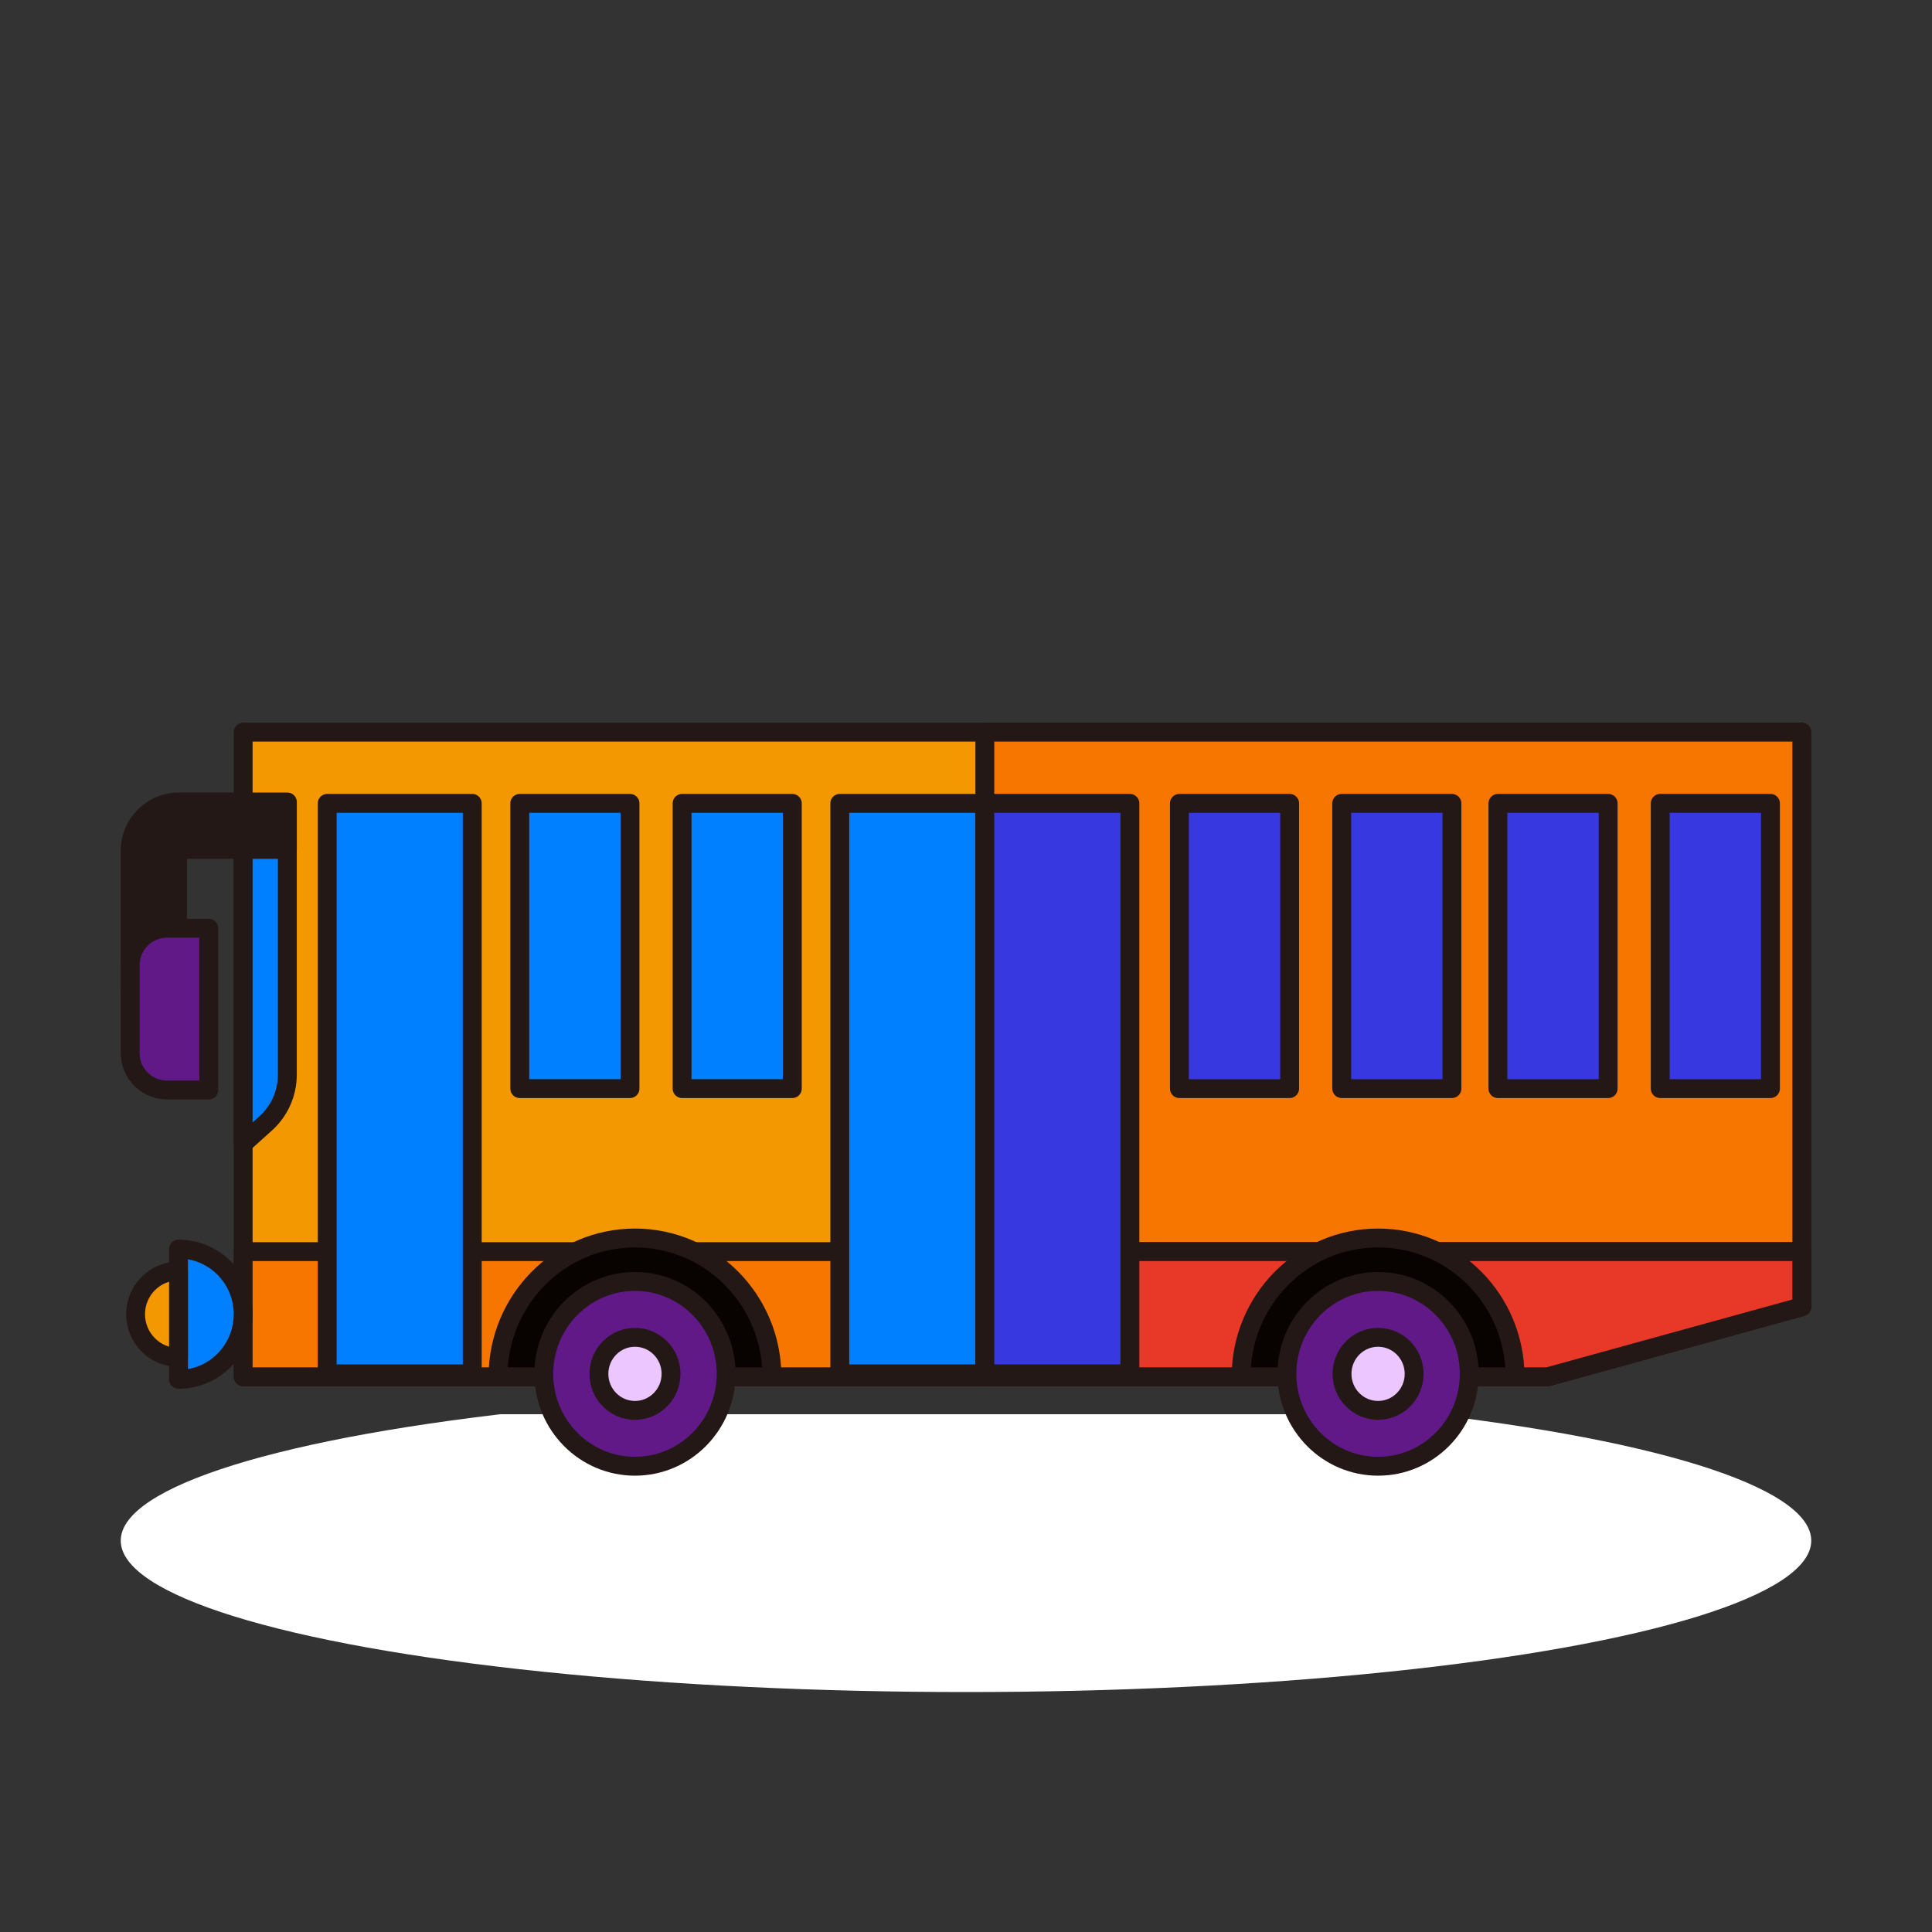
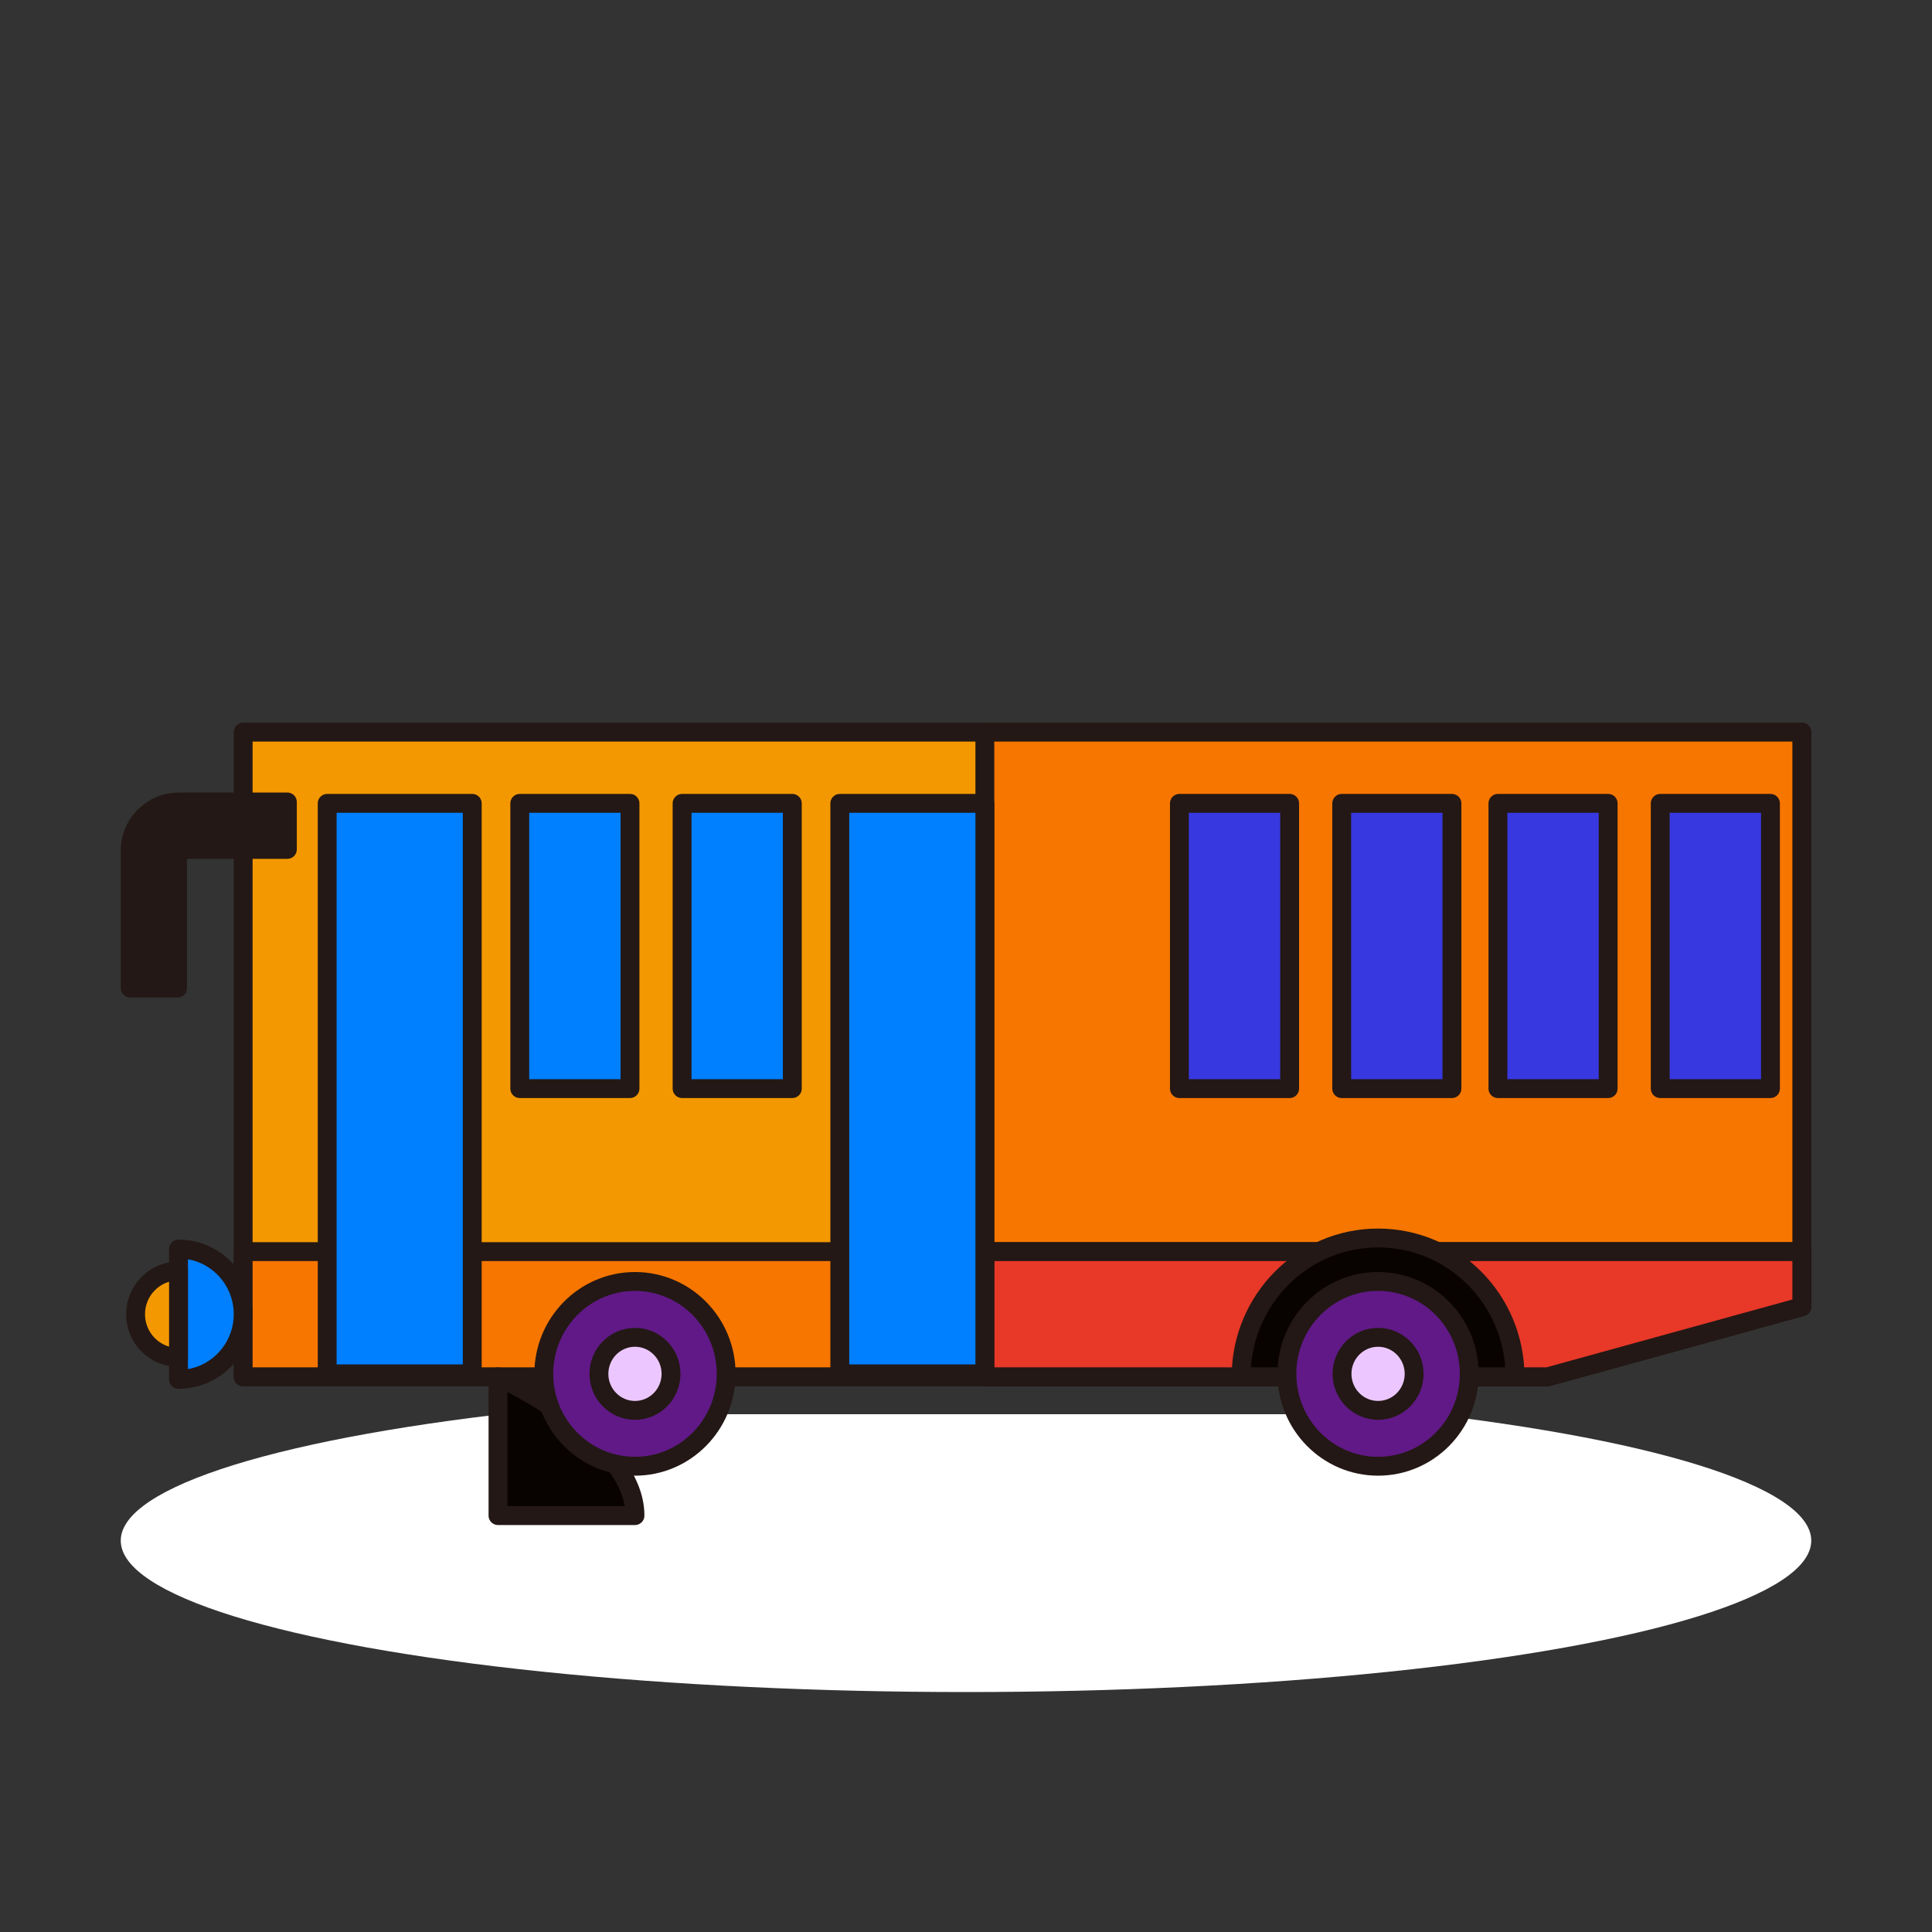
<svg xmlns="http://www.w3.org/2000/svg" version="1.0" id="图层_1" x="0px" y="0px" viewBox="0 0 1024 1024" style="enable-background:new 0 0 1024 1024;" xml:space="preserve">
  <rect x="0" y="0" width="1024" height="1024" fill="#333333" stroke="none" />
  <style type="text/css">
	.st0{fill:url(#SVGID_1_);}
	.st1{fill:url(#SVGID_2_);}
	.st2{fill:url(#SVGID_3_);}
	.st3{fill:url(#SVGID_4_);}
	.st4{fill:url(#SVGID_5_);}
	.st5{fill:#2F2457;}
	.st6{fill:url(#SVGID_6_);}
	.st7{fill:url(#SVGID_7_);}
	.st8{fill:url(#SVGID_8_);}
	.st9{fill:url(#SVGID_9_);}
	.st10{fill:url(#SVGID_10_);}
	.st11{fill:#F39800;}
	.st12{fill:#EA5514;}
	.st13{fill:url(#SVGID_11_);}
	.st14{fill:#007FFF;}
	.st15{fill:#3838E1;}
	.st16{fill:#601986;}
	.st17{fill:#171038;}
	.st18{fill:#898989;}
	.st19{fill:#3E3A39;}
	.st20{fill:url(#SVGID_12_);}
	.st21{fill:url(#SVGID_13_);}
	.st22{fill:#E3003C;}
	.st23{fill:#B8002F;}
	.st24{fill:url(#SVGID_14_);}
	.st25{fill:url(#SVGID_15_);}
	.st26{fill:url(#SVGID_16_);}
	.st27{fill:url(#SVGID_17_);}
	.st28{fill:url(#SVGID_18_);}
	.st29{fill:#C9CACA;}
	.st30{fill:#3583FF;}
	.st31{fill:#ECC7FF;}
	.st32{fill:#D99FFC;}
	.st33{fill:url(#SVGID_19_);}
	.st34{fill:url(#SVGID_20_);}
	.st35{fill:url(#SVGID_21_);}
	.st36{fill:url(#SVGID_22_);}
	.st37{fill:url(#SVGID_23_);}
	.st38{fill:url(#SVGID_24_);}
	.st39{fill:url(#SVGID_25_);}
	.st40{fill:url(#SVGID_26_);}
	.st41{fill:url(#SVGID_27_);}
	.st42{fill:url(#SVGID_28_);}
	.st43{fill:url(#SVGID_29_);}
	.st44{fill:url(#SVGID_30_);}
	.st45{fill:url(#SVGID_31_);}
	.st46{fill:url(#SVGID_32_);}
	.st47{fill:url(#SVGID_33_);}
	.st48{fill:url(#SVGID_34_);}
	.st49{fill:#FFFFFF;}
	.st50{fill:none;}
	.st51{fill:#FF5475;}
	.st52{fill:#FF0031;}
	.st53{fill:#F77600;}
	.st54{fill:#090300;}
	.st55{fill:#E83828;}
	.st56{fill:#231815;}
	.st57{fill:#CAEAFF;}
	.st58{fill:#9FDDFF;}
	.st59{fill:#1E1EAF;}
	.st60{fill:#22AC38;}
	.st61{fill:#F8B62D;}
	.st62{fill:#595757;}
	.st63{fill:none;stroke:#231815;stroke-width:10;stroke-linecap:round;stroke-linejoin:round;stroke-miterlimit:10;}
	.st64{fill:#006934;}
	.st65{fill:#EFEFEF;}
	.st66{fill:url(#SVGID_35_);}
	.st67{fill:#00421F;}
	.st68{fill:#0FD79D;}
	.st69{fill:none;stroke:#3583FF;stroke-width:20;stroke-linecap:round;stroke-linejoin:round;stroke-miterlimit:10;}
	.st70{fill:url(#SVGID_36_);}
	.st71{fill:url(#SVGID_37_);}
	.st72{fill:url(#SVGID_38_);}
	.st73{fill:url(#SVGID_39_);}
	.st74{fill:url(#SVGID_40_);}
	.st75{fill:#2F2457;stroke:#231815;stroke-width:10;stroke-linecap:round;stroke-linejoin:round;stroke-miterlimit:10;}
	.st76{fill:url(#SVGID_41_);}
	.st77{fill:url(#SVGID_42_);}
	.st78{fill:url(#SVGID_43_);}
	.st79{fill:url(#SVGID_44_);}
	.st80{fill:url(#SVGID_45_);}
	.st81{fill:#F39800;stroke:#231815;stroke-width:10;stroke-linecap:round;stroke-linejoin:round;stroke-miterlimit:10;}
	.st82{fill:#EA5514;stroke:#231815;stroke-width:10;stroke-linecap:round;stroke-linejoin:round;stroke-miterlimit:10;}
	.st83{fill:url(#SVGID_46_);}
	.st84{fill:#007FFF;stroke:#231815;stroke-width:10;stroke-linecap:round;stroke-linejoin:round;stroke-miterlimit:10;}
	.st85{fill:#3838E1;stroke:#231815;stroke-width:10;stroke-linecap:round;stroke-linejoin:round;stroke-miterlimit:10;}
	.st86{fill:#601986;stroke:#231815;stroke-width:10;stroke-linecap:round;stroke-linejoin:round;stroke-miterlimit:10;}
	.st87{fill:#171038;stroke:#231815;stroke-width:10;stroke-linecap:round;stroke-linejoin:round;stroke-miterlimit:10;}
	.st88{fill:#898989;stroke:#231815;stroke-width:10;stroke-linecap:round;stroke-linejoin:round;stroke-miterlimit:10;}
	.st89{fill:#3E3A39;stroke:#231815;stroke-width:10;stroke-linecap:round;stroke-linejoin:round;stroke-miterlimit:10;}
	.st90{fill:url(#SVGID_47_);}
	.st91{fill:url(#SVGID_48_);}
	.st92{fill:#E3003C;stroke:#231815;stroke-width:10;stroke-linecap:round;stroke-linejoin:round;stroke-miterlimit:10;}
	.st93{fill:#B8002F;stroke:#231815;stroke-width:10;stroke-linecap:round;stroke-linejoin:round;stroke-miterlimit:10;}
	.st94{fill:url(#SVGID_49_);}
	.st95{fill:url(#SVGID_50_);}
	.st96{fill:url(#SVGID_51_);}
	.st97{fill:url(#SVGID_52_);}
	.st98{fill:url(#SVGID_53_);}
	.st99{fill:#C9CACA;stroke:#231815;stroke-width:10;stroke-linecap:round;stroke-linejoin:round;stroke-miterlimit:10;}
	.st100{fill:#3583FF;stroke:#231815;stroke-width:10;stroke-miterlimit:10;}
	.st101{fill:#ECC7FF;stroke:#231815;stroke-width:10;stroke-linecap:round;stroke-linejoin:round;stroke-miterlimit:10;}
	.st102{fill:#D99FFC;stroke:#231815;stroke-width:10;stroke-linecap:round;stroke-linejoin:round;stroke-miterlimit:10;}
	.st103{fill:url(#SVGID_54_);}
	.st104{fill:url(#SVGID_55_);}
	.st105{fill:url(#SVGID_56_);}
	.st106{fill:url(#SVGID_57_);}
	.st107{fill:url(#SVGID_58_);}
	.st108{fill:url(#SVGID_59_);}
	.st109{fill:url(#SVGID_60_);}
	.st110{fill:url(#SVGID_61_);}
	.st111{fill:url(#SVGID_62_);}
	.st112{fill:url(#SVGID_63_);}
	.st113{fill:url(#SVGID_64_);}
	.st114{fill:url(#SVGID_65_);}
	.st115{fill:url(#SVGID_66_);}
	.st116{fill:url(#SVGID_67_);}
	.st117{fill:url(#SVGID_68_);}
	.st118{fill:url(#SVGID_69_);}
	.st119{fill:#FF5475;stroke:#231815;stroke-width:10;stroke-linecap:round;stroke-linejoin:round;stroke-miterlimit:10;}
	.st120{fill:#FF0031;stroke:#231815;stroke-width:10;stroke-linecap:round;stroke-linejoin:round;stroke-miterlimit:10;}
	.st121{fill:#F77600;stroke:#231815;stroke-width:10;stroke-linecap:round;stroke-linejoin:round;stroke-miterlimit:10;}
	.st122{fill:#090300;stroke:#231815;stroke-width:10;stroke-linecap:round;stroke-linejoin:round;stroke-miterlimit:10;}
	.st123{fill:#E83828;stroke:#231815;stroke-width:10;stroke-linecap:round;stroke-linejoin:round;stroke-miterlimit:10;}
	.st124{fill:#231815;stroke:#231815;stroke-width:10;stroke-linecap:round;stroke-linejoin:round;stroke-miterlimit:10;}
	.st125{fill:#CAEAFF;stroke:#231815;stroke-width:10;stroke-linecap:round;stroke-linejoin:round;stroke-miterlimit:10;}
	.st126{fill:#FFFFFF;stroke:#231815;stroke-width:10;stroke-linecap:round;stroke-linejoin:round;stroke-miterlimit:10;}
	.st127{fill:#9FDDFF;stroke:#231815;stroke-width:10;stroke-linecap:round;stroke-linejoin:round;stroke-miterlimit:10;}
	.st128{fill:#1E1EAF;stroke:#231815;stroke-width:10;stroke-linecap:round;stroke-linejoin:round;stroke-miterlimit:10;}
	.st129{fill:#22AC38;stroke:#231815;stroke-width:10;stroke-linecap:round;stroke-linejoin:round;stroke-miterlimit:10;}
	.st130{fill:#F8B62D;stroke:#231815;stroke-width:10;stroke-linecap:round;stroke-linejoin:round;stroke-miterlimit:10;}
	.st131{fill:#595757;stroke:#231815;stroke-width:10;stroke-linecap:round;stroke-linejoin:round;stroke-miterlimit:10;}
	.st132{fill:#006934;stroke:#231815;stroke-width:10;stroke-linecap:round;stroke-linejoin:round;stroke-miterlimit:10;}
	.st133{fill:#EFEFEF;stroke:#231815;stroke-width:10;stroke-linecap:round;stroke-linejoin:round;stroke-miterlimit:10;}
	.st134{fill:url(#SVGID_70_);}
</style>
  <radialGradient id="SVGID_1_" cx="512" cy="799.174" r="420.73" fx="512.251" fy="378.443" gradientTransform="matrix(1 0 0 0.159 -6.994827e-05 689.283)" gradientUnits="userSpaceOnUse">
    <stop offset="0.091" style="stop-color:#000000" />
    <stop offset="1" style="stop-color:#FFFFFF" />
  </radialGradient>
  <ellipse class="st0" cx="512" cy="816.56" rx="448" ry="80.26" />
  <g>
    <polygon class="st81" points="955,388.04 955,692.57 820.28,729.73 128.88,729.73 128.88,388.04  " />
    <polygon class="st121" points="955,388.04 955,692.57 820.28,729.73 521.99,729.73 521.99,388.04  " />
    <polygon class="st121" points="955,663.38 955,692.57 820.28,729.73 128.88,729.73 128.88,663.38  " />
-     <path class="st122" d="M263.95,729.73c0-40.63,32.5-73.57,72.6-73.57s72.6,32.94,72.6,73.57H263.95z" />
+     <path class="st122" d="M263.95,729.73s72.6,32.94,72.6,73.57H263.95z" />
    <ellipse class="st86" cx="336.55" cy="728.17" rx="48.33" ry="48.97" />
    <ellipse class="st101" cx="336.55" cy="728.17" rx="19.11" ry="19.36" />
    <polygon class="st123" points="955,663.38 955,692.57 820.28,729.73 521.99,729.73 521.99,663.38  " />
    <path class="st122" d="M657.81,729.73c0-40.63,32.5-73.57,72.6-73.57s72.6,32.94,72.6,73.57H657.81z" />
    <ellipse class="st86" cx="730.41" cy="728.17" rx="48.33" ry="48.97" />
    <ellipse class="st101" cx="730.41" cy="728.17" rx="19.11" ry="19.36" />
-     <path class="st84" d="M140.84,595.41l-11.96,10.79V425.8h23.42v143.78C152.3,579.44,148.14,588.83,140.84,595.41z" />
    <rect x="173.42" y="425.8" class="st84" width="76.88" height="302.36" />
    <rect x="445.11" y="425.8" class="st84" width="76.88" height="302.36" />
-     <rect x="521.99" y="425.8" class="st85" width="76.88" height="302.36" />
    <rect x="275.49" y="425.8" class="st84" width="58.42" height="151.18" />
    <rect x="361.52" y="425.8" class="st84" width="58.42" height="151.18" />
    <rect x="625.11" y="425.8" class="st85" width="58.42" height="151.18" />
    <rect x="711.14" y="425.8" class="st85" width="58.42" height="151.18" />
    <rect x="793.93" y="425.8" class="st85" width="58.42" height="151.18" />
    <rect x="879.96" y="425.8" class="st85" width="58.42" height="151.18" />
    <path class="st124" d="M94.1,523.72H69v-72.87c0-14.21,11.55-25.78,25.75-25.78h57.56v25.13H94.75c-0.36,0-0.65,0.29-0.65,0.65   V523.72z" />
-     <path class="st86" d="M110.65,577.72H88.56c-10.8,0-19.56-8.76-19.56-19.56v-46.62c0-10.8,8.76-19.56,19.56-19.56h22.09V577.72z" />
  </g>
  <path class="st84" d="M94.61,662.02c18.93,0,34.27,15.46,34.27,34.53s-15.35,34.53-34.27,34.53V662.02z" />
  <path class="st81" d="M94.61,719.48c-12.56,0-22.75-10.26-22.75-22.92s10.18-22.92,22.75-22.92V719.48z" />
</svg>